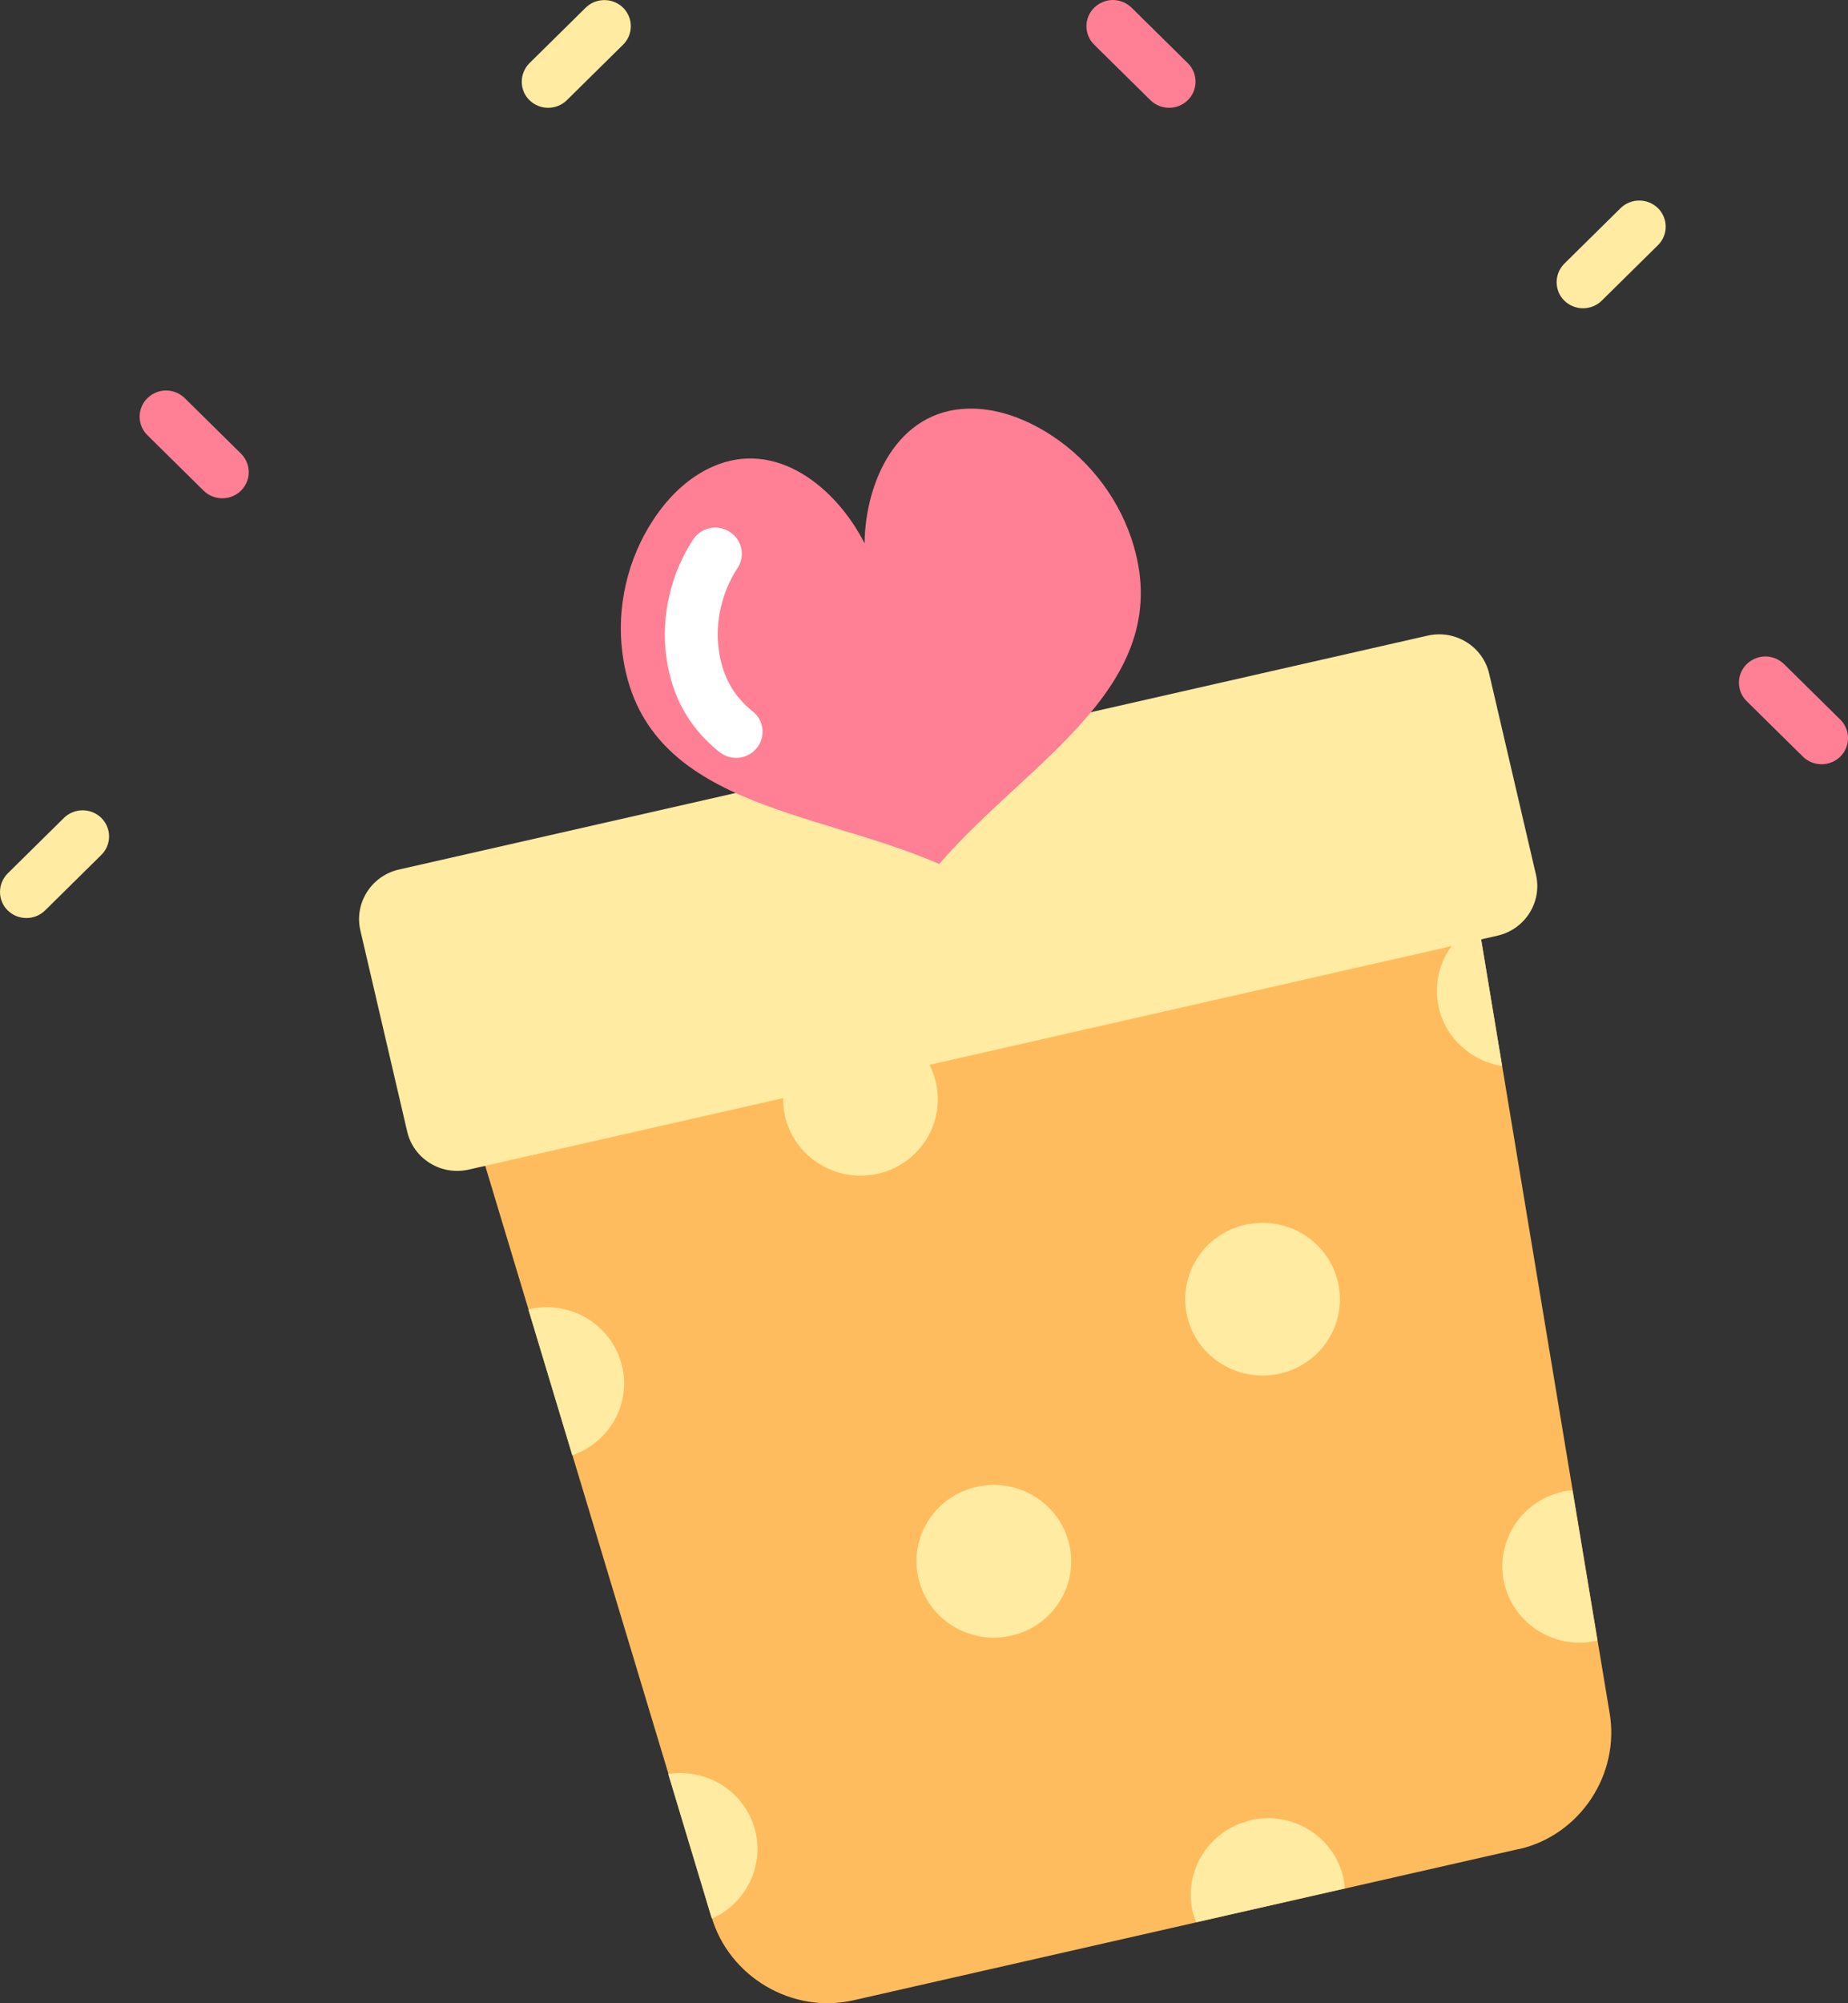
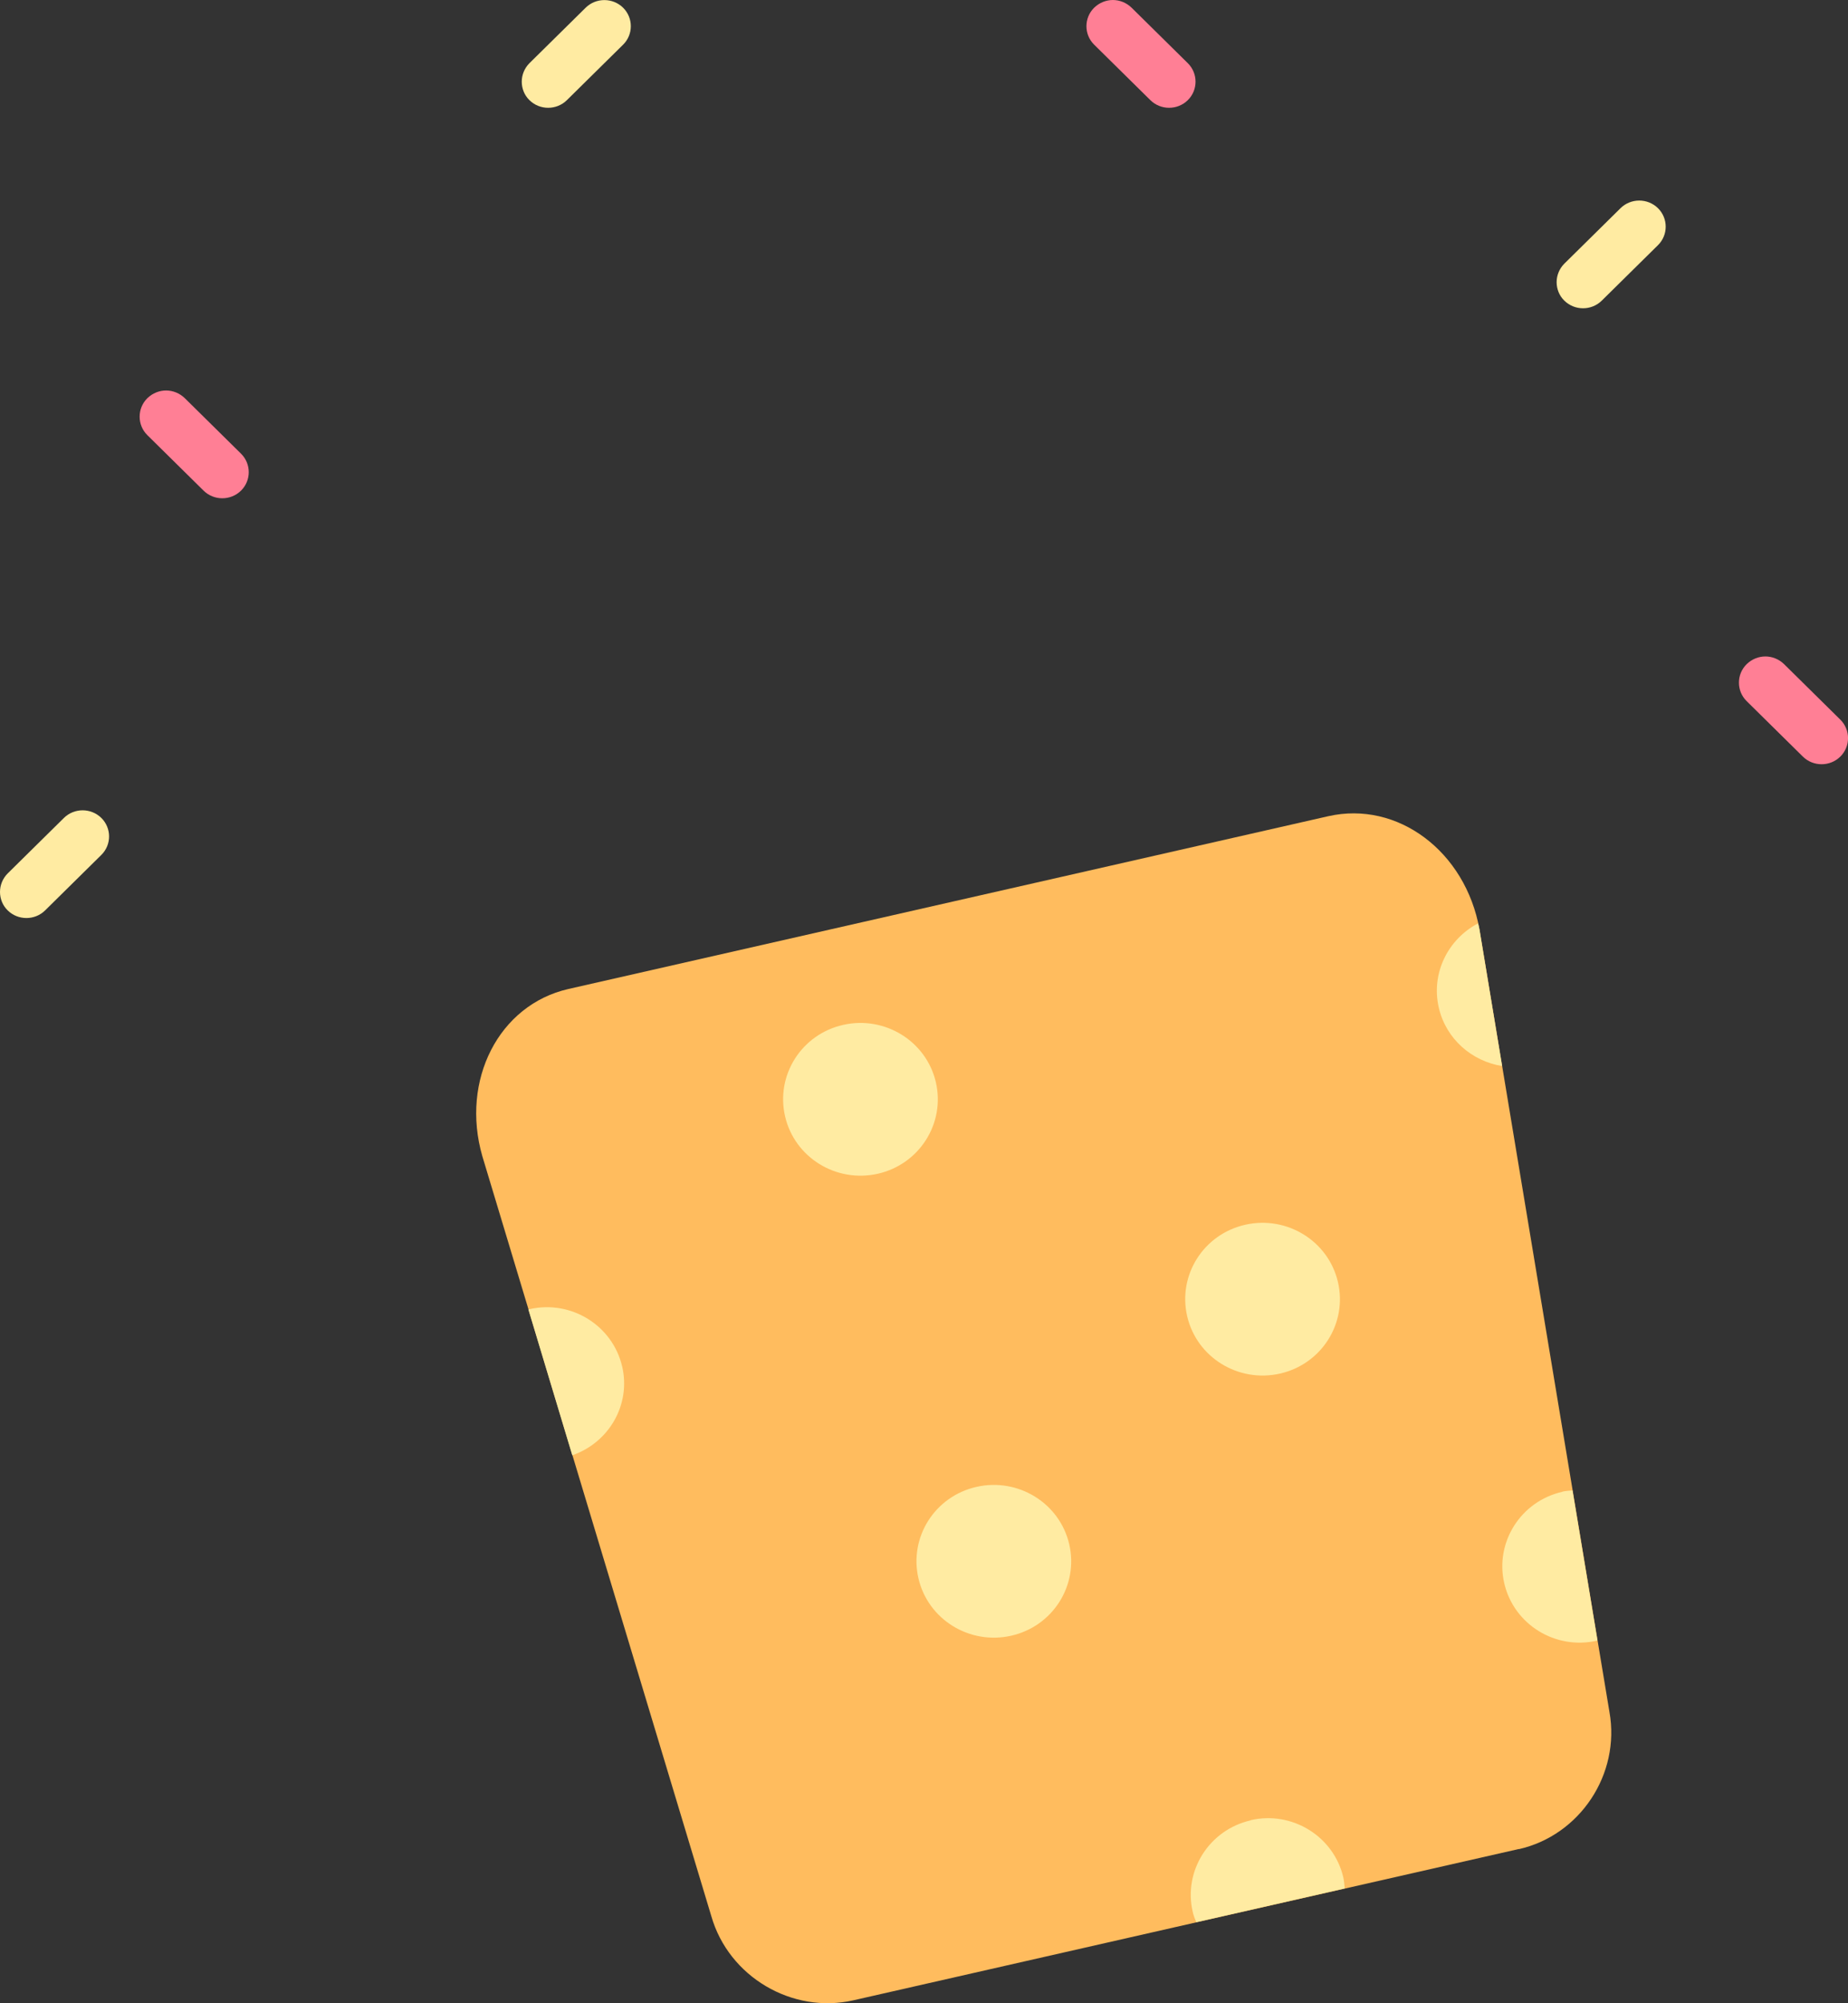
<svg xmlns="http://www.w3.org/2000/svg" id="_圖層_1" data-name="圖層_1" viewBox="0 0 120 130">
  <rect x="0" y="0" width="120" height="130" fill="#333333" stroke="none" />
  <defs>
    <style>
      .cls-1 {
        fill: #fff;
      }

      .cls-2 {
        fill: #ffbc5e;
      }

      .cls-3 {
        fill: #ff7f95;
      }

      .cls-4 {
        fill: #ffeba2;
      }
    </style>
  </defs>
  <path class="cls-2" d="M98.63,119.99l-43.22,9.82c-3.96.9-8.09-1.52-9.22-5.46l-14.87-49.32c-1.42-4.93,1.07-9.82,5.59-10.85l49.33-11.21c4.52-1.03,8.93,2.29,9.83,7.35l8.44,50.78c.72,4.04-1.92,8-5.88,8.9Z" />
  <path class="cls-4" d="M60.77,70.23c.62,2.67-1.07,5.33-3.77,5.94-2.7.61-5.4-1.05-6.02-3.72-.62-2.67,1.06-5.33,3.77-5.94,2.7-.61,5.4,1.05,6.02,3.72Z" />
  <path class="cls-4" d="M86.88,83.2c.62,2.67-1.06,5.33-3.77,5.94-2.7.61-5.4-1.05-6.02-3.72-.62-2.67,1.06-5.33,3.77-5.94,2.7-.61,5.4,1.05,6.02,3.72Z" />
  <path class="cls-4" d="M69.43,100.21c.62,2.67-1.06,5.33-3.77,5.94-2.7.61-5.4-1.05-6.02-3.72-.62-2.67,1.06-5.33,3.77-5.94,2.7-.61,5.4,1.05,6.02,3.72Z" />
  <path class="cls-4" d="M40.4,88.68c-.62-2.67-3.32-4.34-6.02-3.72-.03,0-.05.02-.07.02l2.85,9.46c2.38-.82,3.82-3.28,3.24-5.77Z" />
  <path class="cls-4" d="M93.43,65.4c.47,2.03,2.15,3.47,4.11,3.78l-1.47-8.86c-.02-.14-.06-.26-.09-.4-1.96,1.03-3.07,3.24-2.55,5.48Z" />
-   <path class="cls-4" d="M49.06,118.89c-.59-2.55-3.09-4.17-5.67-3.77l2.78,9.22c.02.06.04.11.06.17,2.14-.95,3.37-3.29,2.83-5.63Z" />
  <path class="cls-4" d="M101.45,96.81c-2.7.61-4.39,3.28-3.77,5.94.62,2.67,3.32,4.34,6.02,3.72.01,0,.02,0,.03-.01l-1.62-9.74c-.22.02-.44.03-.66.08Z" />
  <path class="cls-4" d="M81.22,118.13c-2.7.61-4.39,3.28-3.77,5.94.05.24.14.45.23.67l9.64-2.19c-.02-.23-.04-.47-.09-.71-.62-2.67-3.32-4.34-6.02-3.72Z" />
-   <path class="cls-4" d="M97.24,60.72l-66.8,15.18c-1.8.41-3.59-.7-4-2.47l-3.04-13.05c-.41-1.77.71-3.54,2.5-3.95l66.8-15.18c1.8-.41,3.59.7,4,2.47l3.04,13.05c.41,1.77-.71,3.54-2.5,3.95Z" />
-   <path class="cls-3" d="M73.45,34.9c-.98-2.88-3.02-5.39-5.66-6.95-1.49-.88-3.2-1.48-4.94-1.43-4.6.12-6.66,4.75-6.71,8.74-1.8-3.56-5.71-6.84-9.9-4.96-1.59.71-2.86,1.98-3.81,3.42-1.68,2.54-2.41,5.68-2.01,8.69,1.3,9.93,12.42,10.09,20.57,13.66h0c5.76-6.73,15.68-11.68,12.46-21.17Z" />
-   <path class="cls-1" d="M48.18,49.14c-.5.11-1.04,0-1.47-.34-1.98-1.59-3.11-3.63-3.45-6.23-.34-2.6.3-5.36,1.75-7.56.52-.79,1.59-1.01,2.38-.49.8.51,1.02,1.56.5,2.35-1.01,1.53-1.46,3.45-1.22,5.27.23,1.72.93,3,2.21,4.03.74.59.85,1.66.25,2.39-.25.3-.59.5-.95.58Z" />
  <path class="cls-4" d="M0,57.88c0-.43.17-.87.5-1.2l3.65-3.6c.67-.66,1.76-.66,2.43,0,.67.66.67,1.74,0,2.4l-3.65,3.6c-.67.66-1.76.66-2.43,0-.34-.33-.5-.77-.5-1.2Z" />
  <path class="cls-4" d="M33.88,5.3c0-.43.17-.87.5-1.2l3.65-3.6c.67-.66,1.76-.66,2.43,0,.67.66.67,1.74,0,2.4l-3.65,3.6c-.67.66-1.76.66-2.43,0-.34-.33-.5-.77-.5-1.2Z" />
  <path class="cls-4" d="M101.08,18.31c0-.43.17-.87.5-1.2l3.65-3.6c.67-.66,1.76-.66,2.43,0s.67,1.74,0,2.4l-3.65,3.6c-.67.66-1.76.66-2.43,0-.34-.33-.5-.77-.5-1.2Z" />
  <path class="cls-3" d="M10.78,25.34c.44,0,.88.17,1.22.5l3.65,3.6c.67.66.67,1.74,0,2.4s-1.76.66-2.43,0l-3.65-3.6c-.67-.66-.67-1.74,0-2.4.34-.33.78-.5,1.22-.5Z" />
  <path class="cls-3" d="M72.26,0c.44,0,.88.17,1.22.5l3.65,3.6c.67.66.67,1.74,0,2.4-.67.66-1.76.66-2.43,0l-3.65-3.6c-.67-.66-.67-1.74,0-2.4.34-.33.78-.5,1.22-.5Z" />
  <path class="cls-3" d="M114.63,42.6c.44,0,.88.17,1.22.5l3.65,3.6c.67.66.67,1.74,0,2.4-.67.66-1.76.66-2.43,0l-3.65-3.6c-.67-.66-.67-1.74,0-2.4.34-.33.78-.5,1.22-.5Z" />
</svg>